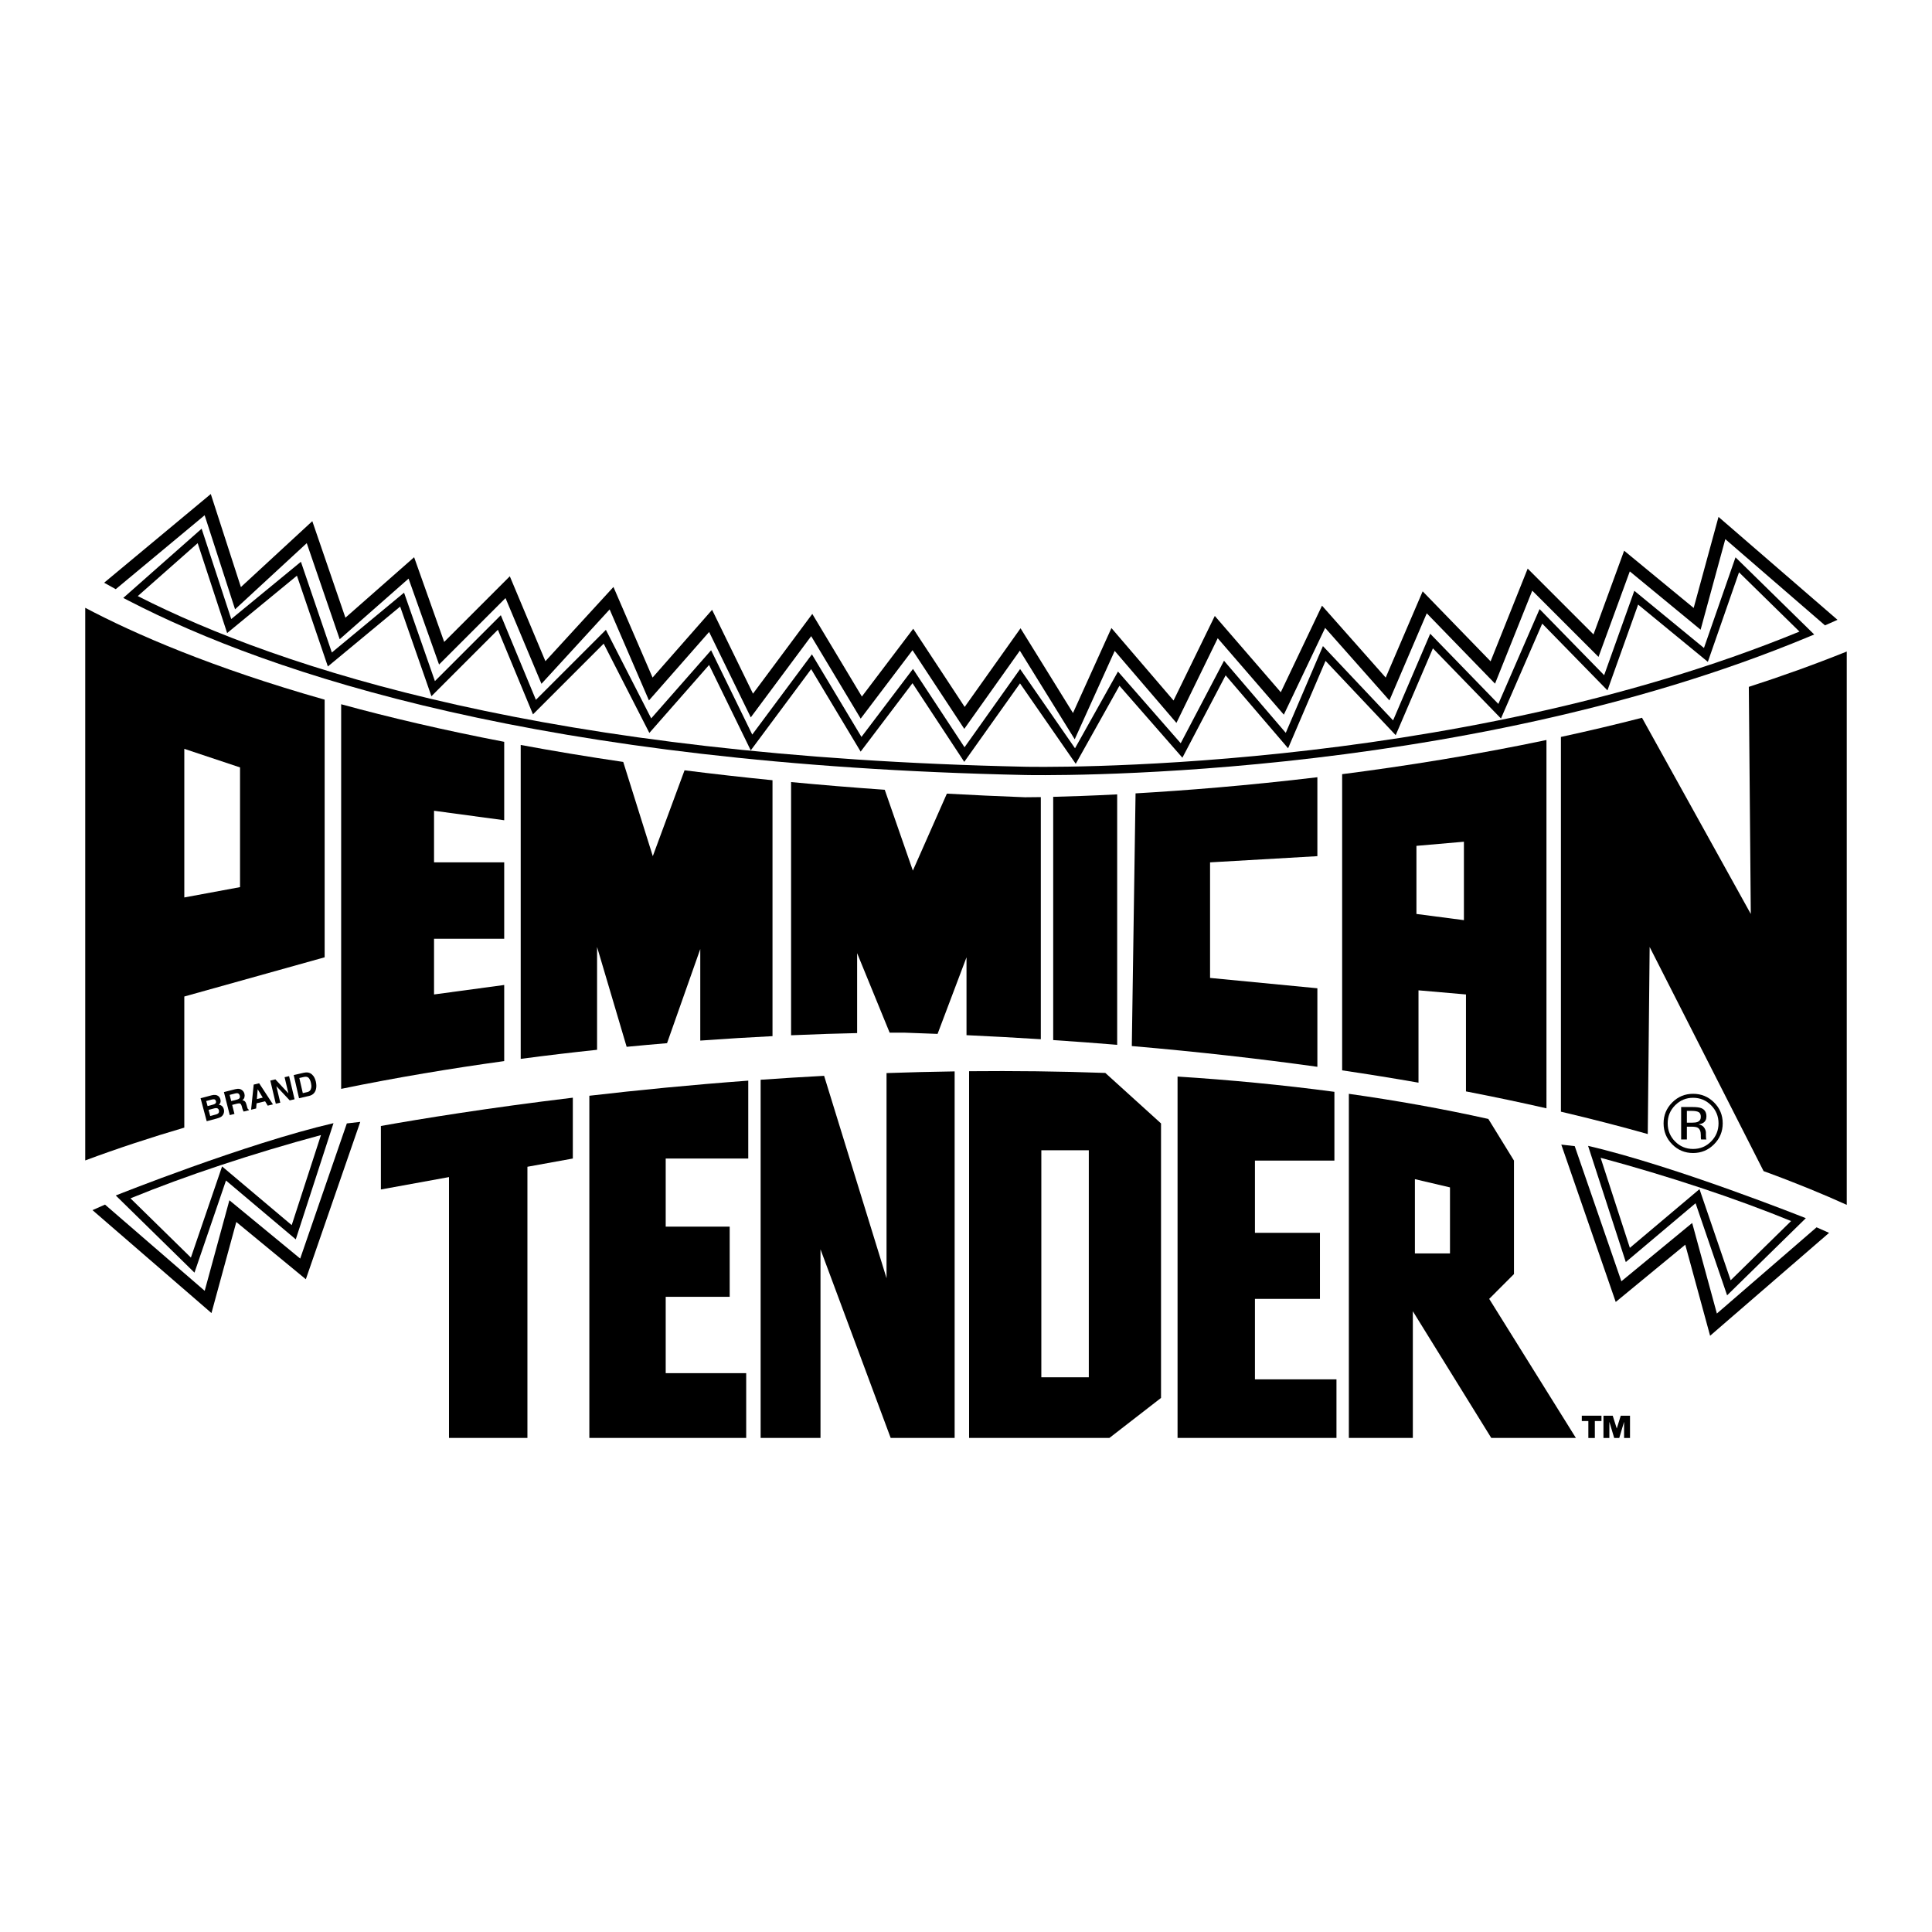
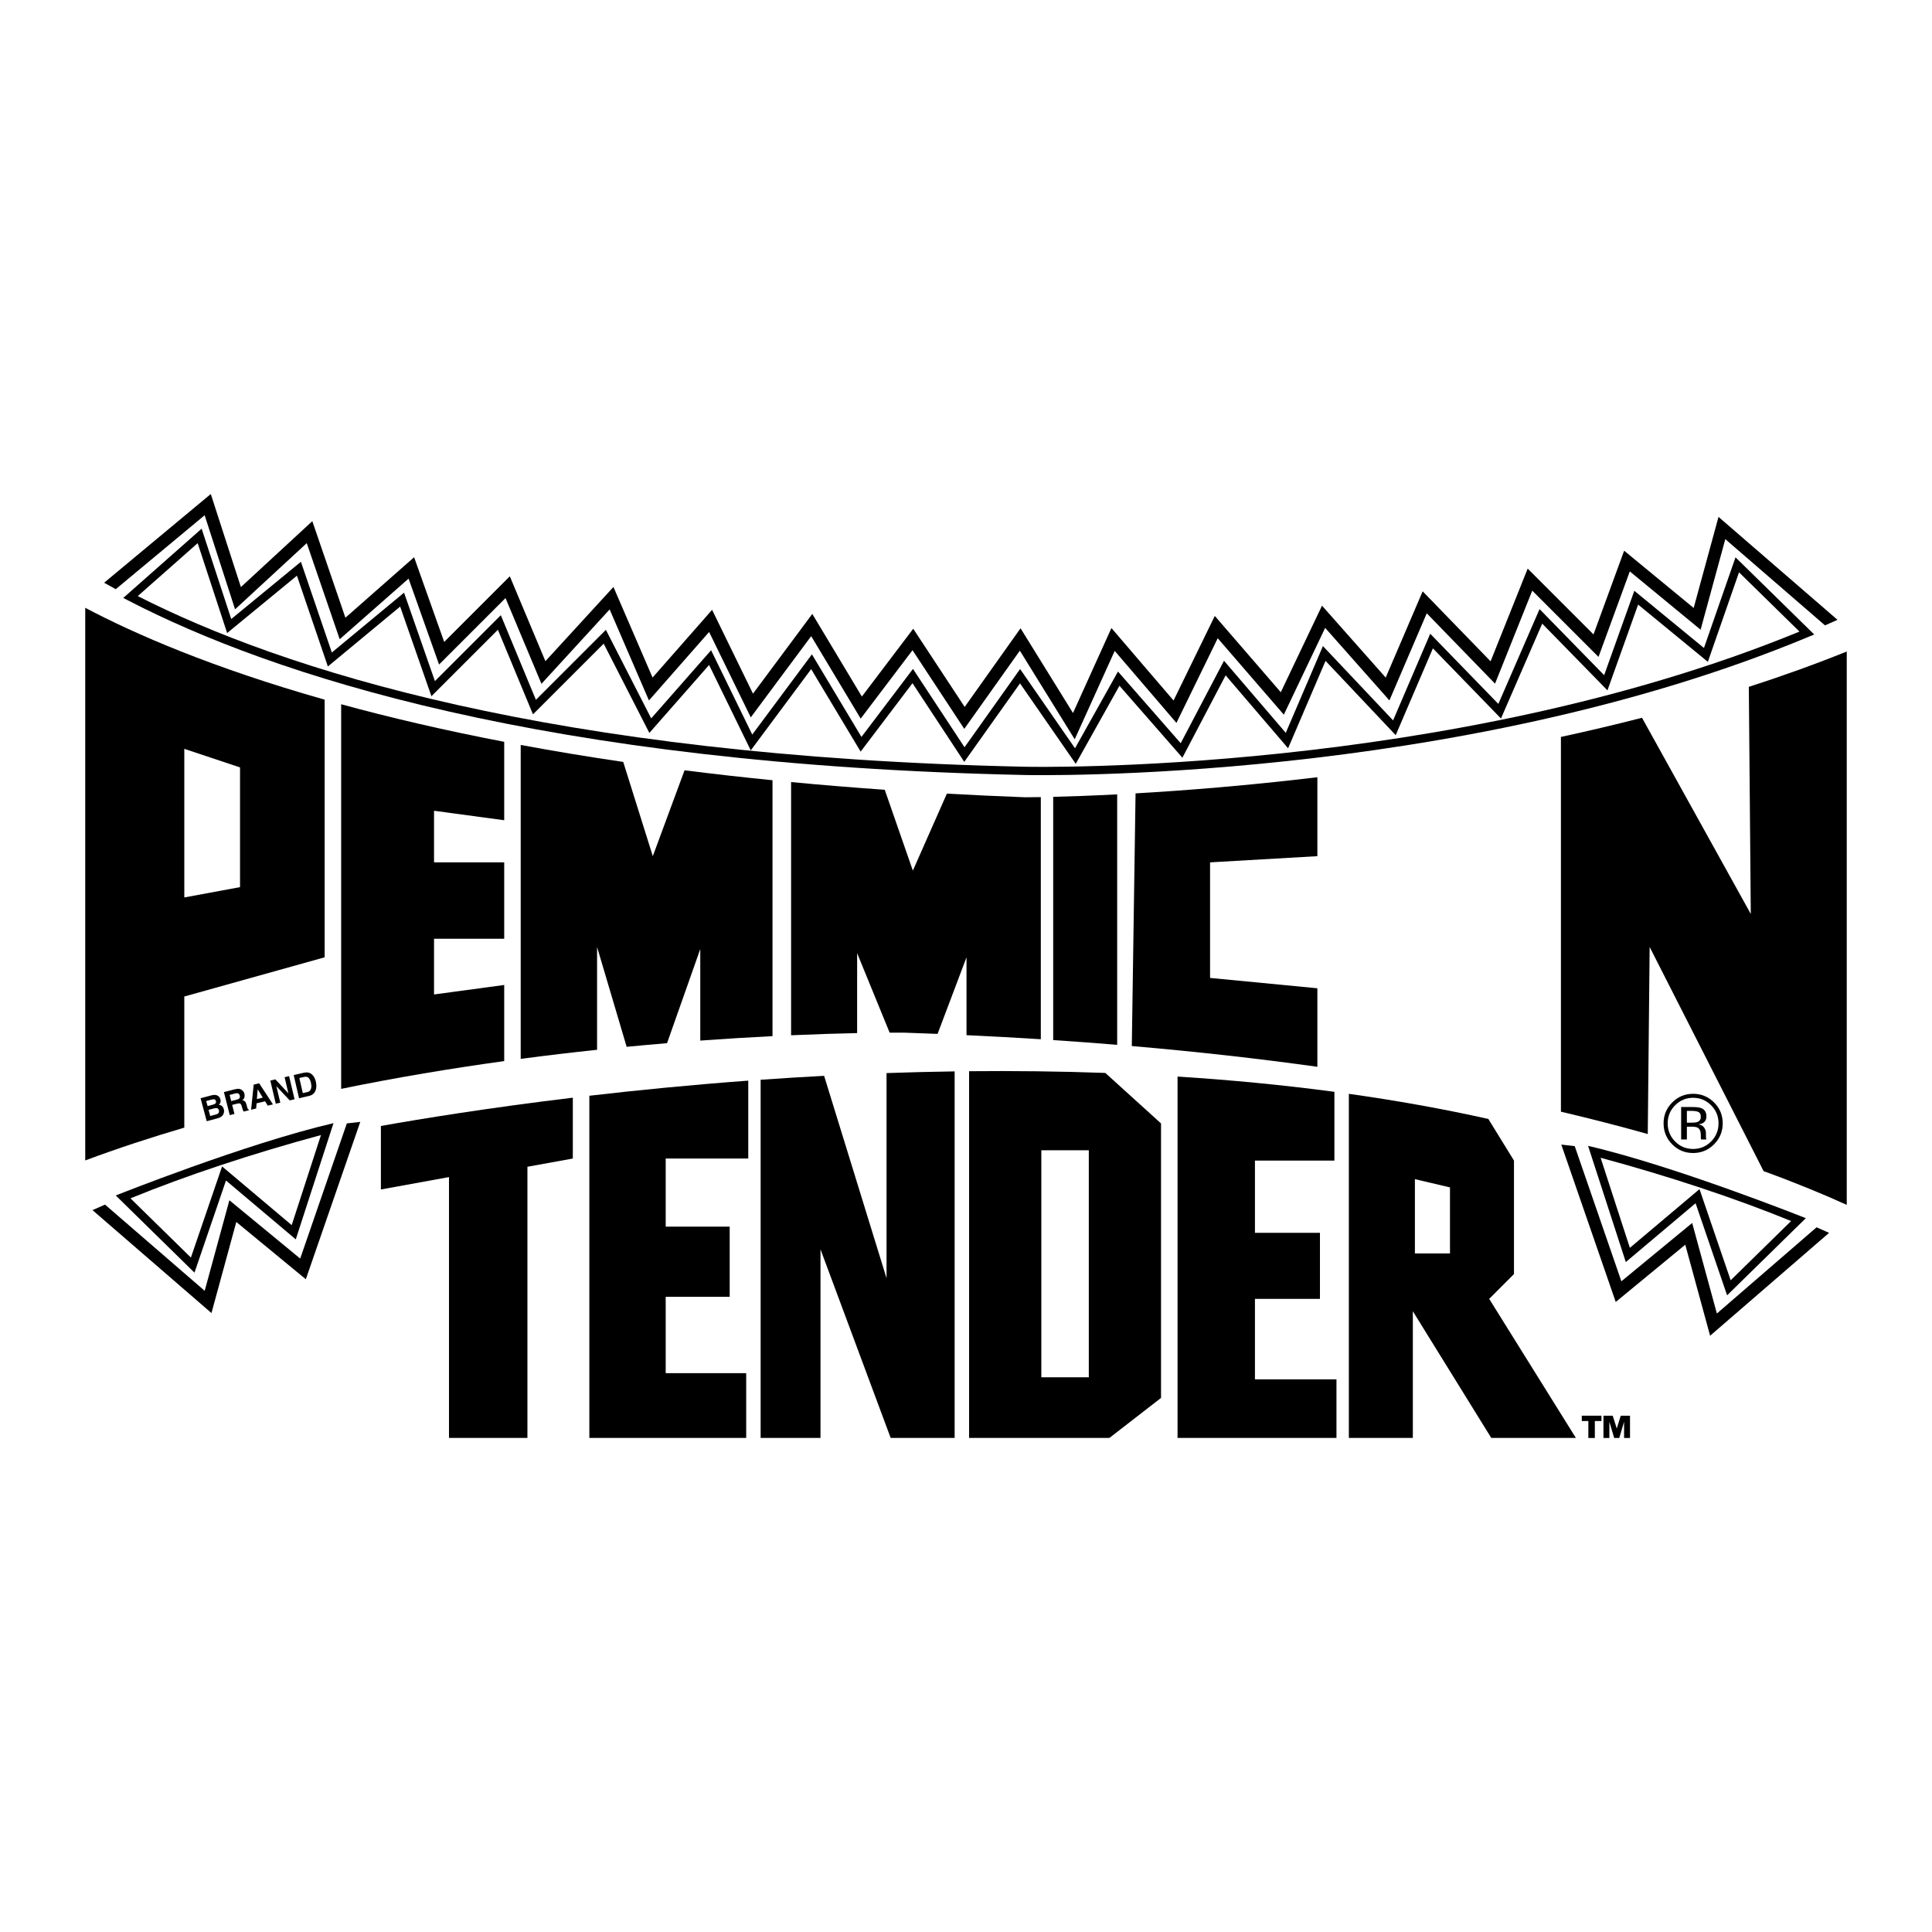
<svg xmlns="http://www.w3.org/2000/svg" version="1.0" id="Layer_1" x="0px" y="0px" width="192.756px" height="192.756px" viewBox="0 0 192.756 192.756" enable-background="new 0 0 192.756 192.756" xml:space="preserve">
  <g>
    <polygon fill-rule="evenodd" clip-rule="evenodd" fill="#FFFFFF" points="0,0 192.756,0 192.756,192.756 0,192.756 0,0  " />
    <polygon fill-rule="evenodd" clip-rule="evenodd" points="25.555,110.594 25.599,110.08 26.448,109.873 26.711,110.311    27.233,110.184 25.855,108.078 25.312,108.211 25.052,110.715 25.555,110.594  " />
    <path fill-rule="evenodd" clip-rule="evenodd" d="M20.012,109.572l0.611,2.291l1.039-0.277c0.117-0.031,0.223-0.07,0.317-0.117   c0.095-0.047,0.171-0.109,0.23-0.184c0.052-0.066,0.09-0.141,0.115-0.225c0.04-0.125,0.042-0.258,0.005-0.393   c-0.035-0.131-0.095-0.236-0.179-0.312s-0.19-0.119-0.319-0.131c0.066-0.061,0.112-0.119,0.139-0.178   c0.048-0.104,0.053-0.225,0.016-0.365c-0.036-0.135-0.103-0.242-0.199-0.32c-0.159-0.129-0.38-0.156-0.662-0.086L20.012,109.572   L20.012,109.572z" />
    <path fill-rule="evenodd" clip-rule="evenodd" d="M22.34,108.957l0.583,2.297l0.469-0.119l-0.229-0.9l0.496-0.125   c0.142-0.037,0.244-0.037,0.308-0.002c0.064,0.037,0.116,0.127,0.155,0.273l0.058,0.213c0.018,0.068,0.042,0.133,0.07,0.193   c0.014,0.029,0.035,0.068,0.062,0.115l0.529-0.135l-0.015-0.057c-0.053-0.018-0.093-0.053-0.121-0.109   c-0.018-0.035-0.04-0.105-0.067-0.211l-0.039-0.154c-0.041-0.16-0.093-0.275-0.157-0.342c-0.064-0.068-0.154-0.109-0.271-0.125   c0.116-0.076,0.188-0.174,0.216-0.293c0.029-0.119,0.029-0.234,0.001-0.344c-0.023-0.09-0.058-0.166-0.104-0.23   c-0.047-0.062-0.103-0.117-0.167-0.162c-0.079-0.057-0.166-0.09-0.262-0.105c-0.096-0.014-0.225-0.002-0.387,0.035L22.34,108.957   L22.34,108.957z" />
    <path fill-rule="evenodd" clip-rule="evenodd" d="M29.303,107.26l0.532,2.311l0.996-0.229c0.349-0.08,0.574-0.285,0.675-0.609   c0.074-0.242,0.076-0.518,0.005-0.824c-0.028-0.121-0.072-0.244-0.132-0.373c-0.06-0.127-0.144-0.238-0.251-0.334   c-0.133-0.119-0.286-0.188-0.461-0.203c-0.102-0.01-0.225,0.002-0.369,0.031L29.303,107.26L29.303,107.26z" />
    <path fill-rule="evenodd" clip-rule="evenodd" d="M44.796,117.438v26.023h7.825v-27.053l4.53-0.822v-6.07   c-8.49,1.023-15.166,2.113-19.15,2.822v6.336L44.796,117.438L44.796,117.438z" />
    <path fill-rule="evenodd" clip-rule="evenodd" d="M74.448,143.461V137h-8.031v-7.619h6.384v-7h-6.384v-6.795h8.237v-7.771   c-5.721,0.424-11.055,0.951-15.855,1.508v34.139H74.448L74.448,143.461z" />
    <path fill-rule="evenodd" clip-rule="evenodd" d="M81.861,143.461v-18.816l7.001,18.816h6.383v-36.568   c-2.296,0.033-4.563,0.09-6.795,0.168v20.467l-6.228-20.193c-2.154,0.115-4.268,0.246-6.333,0.391v35.736H81.861L81.861,143.461z" />
    <path fill-rule="evenodd" clip-rule="evenodd" d="M110.689,143.461l5.147-3.99v-27.387l-5.558-5.037   c-4.6-0.166-9.146-0.215-13.592-0.172v36.586H110.689L110.689,143.461z" />
    <path fill-rule="evenodd" clip-rule="evenodd" d="M133.34,143.461v-5.844h-8.134v-8.029h6.486v-6.59h-6.486v-7.207h7.928v-6.859   c-5.205-0.695-10.444-1.191-15.649-1.523v36.053H133.34L133.34,143.461z" />
    <path fill-rule="evenodd" clip-rule="evenodd" d="M140.959,143.461v-12.639l7.824,12.639h8.442l-8.648-13.873l2.472-2.473v-11.324   l-2.558-4.154c-4.572-1.018-9.228-1.846-13.916-2.506v34.33H140.959L140.959,143.461z" />
    <path fill-rule="evenodd" clip-rule="evenodd" d="M171.011,109.99c-0.576-0.574-1.273-0.861-2.091-0.861   c-0.812,0-1.506,0.287-2.079,0.861c-0.577,0.576-0.865,1.271-0.865,2.084c0,0.82,0.286,1.518,0.857,2.094   c0.573,0.58,1.269,0.869,2.087,0.869c0.817,0,1.515-0.289,2.091-0.869c0.577-0.578,0.865-1.277,0.865-2.094   S171.588,110.564,171.011,109.99L171.011,109.99z" />
    <path fill-rule="evenodd" clip-rule="evenodd" fill="#FFFFFF" d="M170.718,110.275c0.493,0.496,0.74,1.096,0.74,1.799   c0,0.707-0.247,1.311-0.74,1.809c-0.493,0.5-1.093,0.748-1.798,0.748s-1.305-0.248-1.798-0.748   c-0.491-0.498-0.736-1.102-0.736-1.809c0-0.703,0.247-1.303,0.74-1.799c0.496-0.498,1.094-0.748,1.794-0.748   C169.622,109.527,170.222,109.777,170.718,110.275L170.718,110.275z" />
    <path fill-rule="evenodd" clip-rule="evenodd" d="M167.729,113.686h0.571v-1.277h0.45c0.303,0,0.515,0.033,0.636,0.104   c0.203,0.121,0.305,0.369,0.305,0.744v0.258l0.013,0.104c0.003,0.014,0.005,0.027,0.008,0.037s0.006,0.021,0.009,0.031h0.534   l-0.021-0.039c-0.013-0.027-0.022-0.084-0.027-0.17c-0.006-0.086-0.008-0.166-0.008-0.24v-0.238c0-0.164-0.06-0.33-0.178-0.502   s-0.304-0.277-0.559-0.318c0.201-0.031,0.357-0.084,0.471-0.156c0.211-0.137,0.317-0.35,0.317-0.639   c0-0.408-0.168-0.682-0.503-0.822c-0.188-0.076-0.482-0.115-0.885-0.115h-1.134V113.686L167.729,113.686z" />
    <path fill-rule="evenodd" clip-rule="evenodd" d="M173.153,55.605l-3.149,9.044l-6.948-5.706l-3.01,8.42l-6.443-6.593l-4.113,9.46   l-6.797-7.002l-3.704,8.644l-7-7.412l-3.708,8.656l-6.162-7.194l-4.32,8.23L111.542,67l-4.287,7.656l-5.479-7.906l-5.545,7.805   l-5.143-7.817l-5.14,6.785l-4.943-8.239l-5.953,8.006l-4.105-8.416l-5.976,6.8l-4.521-8.836l-6.983,6.983l-3.5-8.442l-6.575,6.575   l-3.079-8.824l-7.205,5.97l-3.086-9.052l-6.95,5.713l-2.955-9.013l-7.819,6.907l0.534,0.276   c14.253,7.367,41.338,16.365,89.424,17.392c0.423,0.011,42.859,0.918,78.174-13.781l0.574-0.239L173.153,55.605L173.153,55.605z" />
    <path fill-rule="evenodd" clip-rule="evenodd" fill="#FFFFFF" d="M102.274,76.498c-47.333-1.011-74.213-9.751-88.529-17.026   l5.977-5.28l2.94,8.968l6.962-5.723l3.087,9.057l7.212-5.976l3.12,8.944l6.632-6.632l3.5,8.442l7.055-7.055l4.557,8.908   l5.959-6.781l4.157,8.521l6.027-8.105l4.938,8.229l5.172-6.827l5.164,7.849l5.563-7.83l5.561,8.025l4.361-7.788l6.279,7.179   l4.314-8.218l6.232,7.277l3.735-8.72l7,7.412l3.712-8.661l6.791,6.998l4.115-9.465l6.509,6.659l3.06-8.559l6.956,5.713l3.11-8.933   l6.031,5.913C144.502,77.397,102.694,76.508,102.274,76.498L102.274,76.498z" />
    <path fill-rule="evenodd" clip-rule="evenodd" d="M171.456,51.571l-2.478,9.085l-6.937-5.713l-3.056,8.353l-6.567-6.567   l-3.701,9.252l-6.777-6.983l-3.688,8.605l-6.355-7.176l-4.113,8.637l-6.583-7.612l-4.116,8.438l-6.197-7.23l-3.835,8.477   l-5.233-8.454l-5.575,7.847l-5.132-7.8l-5.124,6.764l-4.946-8.244l-5.917,7.956l-4.08-8.364l-5.939,6.759l-3.903-9.04l-6.788,7.405   l-3.552-8.47l-6.548,6.548l-2.999-8.449l-6.855,6.033l-3.303-9.632l-7.125,6.577l-3.004-9.285l-10.641,8.851   c0.371,0.21,0.758,0.425,1.159,0.643l8.869-7.376l3.036,9.385l7.152-6.602l3.287,9.586l6.872-6.047l3.042,8.573l6.63-6.63   l3.586,8.552l6.803-7.421l3.921,9.081l6.003-6.832l4.157,8.521l6.027-8.104l4.938,8.229l5.172-6.827l5.164,7.849l5.544-7.802   l5.474,8.843l3.99-8.82l6.158,7.184l4.12-8.447l6.596,7.626l4.123-8.66l6.411,7.238l3.726-8.692l6.812,7.019l3.713-9.28   l6.611,6.611l3.121-8.532l7.065,5.819l2.464-9.036l9.946,8.602c0.418-0.181,0.833-0.368,1.248-0.553L171.456,51.571L171.456,51.571   z" />
    <path fill-rule="evenodd" clip-rule="evenodd" d="M11.55,119.273l7.853,7.699l3.144-9.191l6.962,5.871l3.764-11.594   C24.514,114.092,11.55,119.273,11.55,119.273L11.55,119.273z" />
    <path fill-rule="evenodd" clip-rule="evenodd" fill="#FFFFFF" d="M29.104,122.232l-6.947-5.857l-3.111,9.094l-6.028-5.91   c5.51-2.256,12.203-4.48,19.004-6.312L29.104,122.232L29.104,122.232z" />
    <path fill-rule="evenodd" clip-rule="evenodd" d="M34.604,112.084l-4.653,13.484l-7.065-5.818l-2.464,9.035l-9.945-8.602   c-0.418,0.182-0.833,0.367-1.249,0.553l11.87,10.268l2.478-9.086l6.937,5.713l5.431-15.701L34.604,112.084L34.604,112.084z" />
    <path fill-rule="evenodd" clip-rule="evenodd" d="M158.443,114.324l3.763,11.592l6.963-5.869l3.145,9.189l7.853-7.697   C180.166,121.539,167.201,116.357,158.443,114.324L158.443,114.324z" />
    <path fill-rule="evenodd" clip-rule="evenodd" fill="#FFFFFF" d="M159.694,115.512c6.801,1.832,13.494,4.055,19.004,6.312   l-6.029,5.91l-3.11-9.094l-6.947,5.857L159.694,115.512L159.694,115.512z" />
    <path fill-rule="evenodd" clip-rule="evenodd" d="M157.111,114.35l4.654,13.484l7.064-5.818l2.465,9.035l9.945-8.602   c0.418,0.182,0.833,0.367,1.249,0.553l-11.87,10.266l-2.478-9.084l-6.938,5.713l-5.431-15.701L157.111,114.35L157.111,114.35z" />
-     <path fill-rule="evenodd" clip-rule="evenodd" d="M133.906,77.239v29.55c2.642,0.391,5.18,0.801,7.618,1.229v-9.213l4.736,0.412   v9.672c2.821,0.545,5.497,1.109,8.031,1.688V73.83C147.176,75.322,140.257,76.425,133.906,77.239L133.906,77.239z" />
    <path fill-rule="evenodd" clip-rule="evenodd" d="M18.388,99.422L32.39,95.51V69.806c-11.245-3.19-18.949-6.558-23.886-9.165   v55.135c3.226-1.201,6.533-2.289,9.884-3.273V99.422L18.388,99.422z" />
    <path fill-rule="evenodd" clip-rule="evenodd" d="M43.304,99.217v-5.56h7.001v-7.619h-7.001V80.89l7.001,0.946v-7.824   c-6.068-1.167-11.476-2.438-16.268-3.75v38.374c5.541-1.139,11.023-2.047,16.268-2.771v-7.594L43.304,99.217L43.304,99.217z" />
-     <path fill-rule="evenodd" clip-rule="evenodd" d="M68.297,76.853L65.13,85.42l-2.95-9.402c-3.597-0.528-7.004-1.096-10.229-1.694   v31.32c2.612-0.346,5.16-0.646,7.619-0.906V94.48l2.951,9.961c1.377-0.133,2.723-0.254,4.03-0.363l3.315-9.392v9.134   c2.597-0.189,5.011-0.334,7.207-0.443V77.844C74.04,77.541,71.115,77.209,68.297,76.853L68.297,76.853z" />
+     <path fill-rule="evenodd" clip-rule="evenodd" d="M68.297,76.853L65.13,85.42l-2.95-9.402c-3.597-0.528-7.004-1.096-10.229-1.694   v31.32c2.612-0.346,5.16-0.646,7.619-0.906V94.48l2.951,9.961c1.377-0.133,2.723-0.254,4.03-0.363l3.315-9.392v9.134   c2.597-0.189,5.011-0.334,7.207-0.443V77.844C74.04,77.541,71.115,77.209,68.297,76.853z" />
    <path fill-rule="evenodd" clip-rule="evenodd" d="M102.264,79.543c-2.663-0.099-5.257-0.222-7.794-0.361l-3.394,7.68l-2.805-8.066   c-3.222-0.226-6.334-0.483-9.344-0.769v25.262c2.59-0.113,4.814-0.18,6.589-0.217v-7.974l3.245,7.931   c0.995-0.004,1.528,0.002,1.528,0.002c1.096,0.037,2.178,0.078,3.253,0.121l2.887-7.642v7.769c2.528,0.117,5.001,0.252,7.414,0.406   V79.527C102.817,79.544,102.264,79.543,102.264,79.543L102.264,79.543z" />
    <path fill-rule="evenodd" clip-rule="evenodd" d="M105.078,79.501v24.267c2.175,0.145,4.303,0.303,6.383,0.475V79.255   C108.803,79.391,106.638,79.463,105.078,79.501L105.078,79.501z" />
    <path fill-rule="evenodd" clip-rule="evenodd" d="M120.728,97.568v-11.53l10.707-0.618v-7.875c-7.03,0.841-13.262,1.329-18.14,1.61   l-0.374,25.21c6.646,0.572,12.811,1.273,18.514,2.07V98.6L120.728,97.568L120.728,97.568z" />
    <path fill-rule="evenodd" clip-rule="evenodd" d="M174.677,91.186l-10.854-19.575c-2.707,0.697-5.41,1.333-8.09,1.913v37.388   c3.105,0.73,5.991,1.479,8.665,2.232l0.188-18.664l11.368,22.363c3.275,1.193,6.023,2.334,8.297,3.367V65.003   c-3.198,1.285-6.467,2.458-9.771,3.525L174.677,91.186L174.677,91.186z" />
    <polygon fill-rule="evenodd" clip-rule="evenodd" fill="#FFFFFF" points="18.388,89.539 18.388,74.713 23.948,76.566    23.948,88.509 18.388,89.539  " />
    <polygon fill-rule="evenodd" clip-rule="evenodd" fill="#FFFFFF" points="141.318,84.391 141.318,91.186 146.055,91.804    146.055,83.979 141.318,84.391  " />
    <path fill-rule="evenodd" clip-rule="evenodd" fill="#FFFFFF" d="M169.358,111.938c-0.121,0.047-0.302,0.072-0.543,0.072h-0.515   v-1.176h0.486c0.316,0,0.546,0.041,0.689,0.121s0.215,0.238,0.215,0.475C169.691,111.68,169.58,111.848,169.358,111.938   L169.358,111.938z" />
    <path fill-rule="evenodd" clip-rule="evenodd" fill="#FFFFFF" d="M21.361,109.678c0.092,0.012,0.152,0.07,0.181,0.178   c0.026,0.096,0.012,0.172-0.04,0.227c-0.053,0.055-0.129,0.096-0.23,0.121l-0.562,0.15l-0.135-0.504l0.503-0.135   C21.189,109.686,21.284,109.672,21.361,109.678L21.361,109.678z" />
    <path fill-rule="evenodd" clip-rule="evenodd" fill="#FFFFFF" d="M21.623,110.559c0.11,0.018,0.182,0.086,0.213,0.205   c0.038,0.141,0.012,0.25-0.076,0.328c-0.049,0.041-0.124,0.076-0.224,0.102l-0.563,0.15l-0.163-0.611l0.57-0.152   C21.48,110.555,21.561,110.549,21.623,110.559L21.623,110.559z" />
    <path fill-rule="evenodd" clip-rule="evenodd" fill="#FFFFFF" d="M23.713,109.076c0.104,0.023,0.174,0.105,0.21,0.246   c0.033,0.129,0.006,0.227-0.078,0.295c-0.047,0.039-0.125,0.072-0.233,0.098l-0.544,0.139l-0.157-0.617l0.559-0.143   C23.572,109.068,23.654,109.062,23.713,109.076L23.713,109.076z" />
    <polygon fill-rule="evenodd" clip-rule="evenodd" fill="#FFFFFF" points="26.216,109.51 25.632,109.652 25.708,108.674    26.216,109.51  " />
    <polygon fill-rule="evenodd" clip-rule="evenodd" points="27.515,110.117 26.969,107.809 27.475,107.689 28.774,109.084    28.394,107.473 28.843,107.367 29.389,109.674 28.906,109.787 27.576,108.371 27.964,110.012 27.515,110.117  " />
    <path fill-rule="evenodd" clip-rule="evenodd" fill="#FFFFFF" d="M30.792,107.539c0.103,0.107,0.181,0.279,0.235,0.516   c0.039,0.17,0.049,0.322,0.028,0.457c-0.038,0.246-0.171,0.395-0.399,0.447l-0.445,0.102l-0.347-1.508l0.445-0.102   C30.529,107.4,30.689,107.43,30.792,107.539L30.792,107.539z" />
    <polygon fill-rule="evenodd" clip-rule="evenodd" fill="#FFFFFF" points="103.894,114.762 103.894,137.412 108.63,137.412    108.63,114.762 103.894,114.762  " />
    <polygon fill-rule="evenodd" clip-rule="evenodd" fill="#FFFFFF" points="141.165,117.645 141.165,125.057 144.665,125.057    144.665,118.467 141.165,117.645  " />
    <polygon fill-rule="evenodd" clip-rule="evenodd" points="158.47,141.777 157.816,141.777 157.816,141.244 159.779,141.244    159.779,141.777 159.117,141.777 159.117,143.469 158.47,143.469 158.47,141.777  " />
    <polygon fill-rule="evenodd" clip-rule="evenodd" points="159.977,141.244 160.9,141.244 161.305,142.523 161.703,141.244    162.626,141.244 162.626,143.469 162.035,143.469 162.035,141.855 161.553,143.469 161.05,143.469 160.567,141.855    160.567,143.469 159.977,143.469 159.977,141.244  " />
  </g>
</svg>